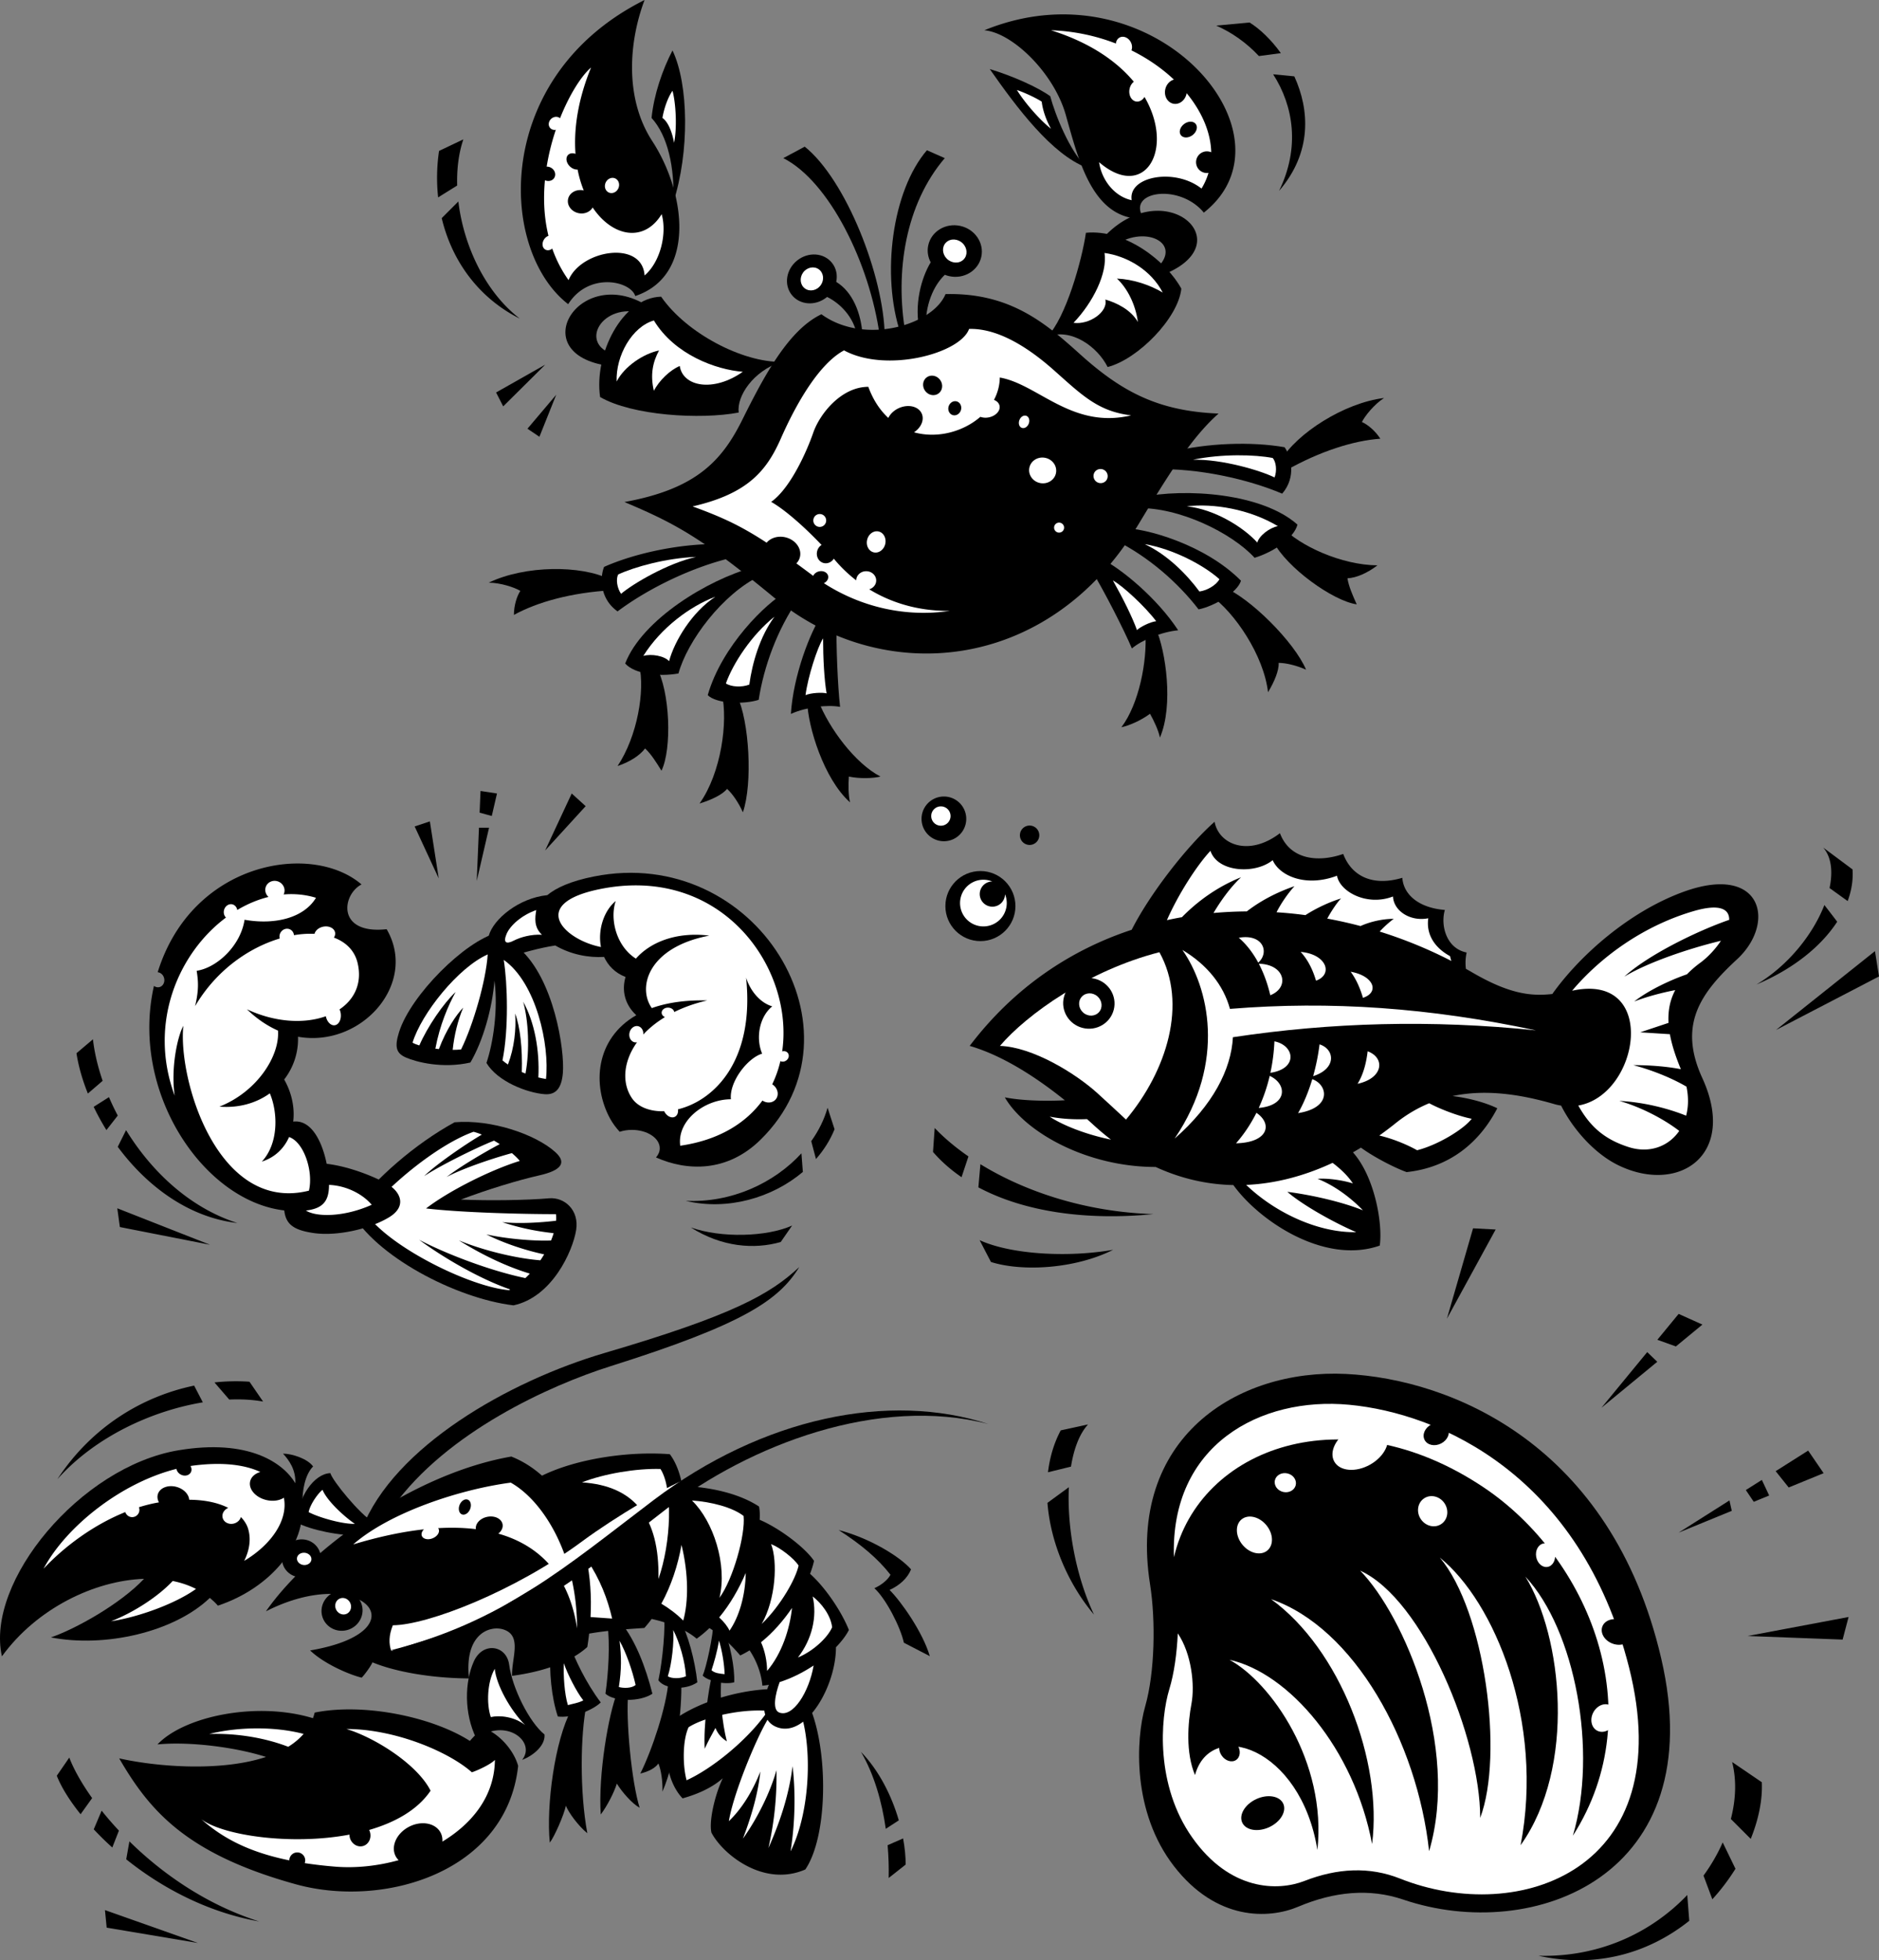
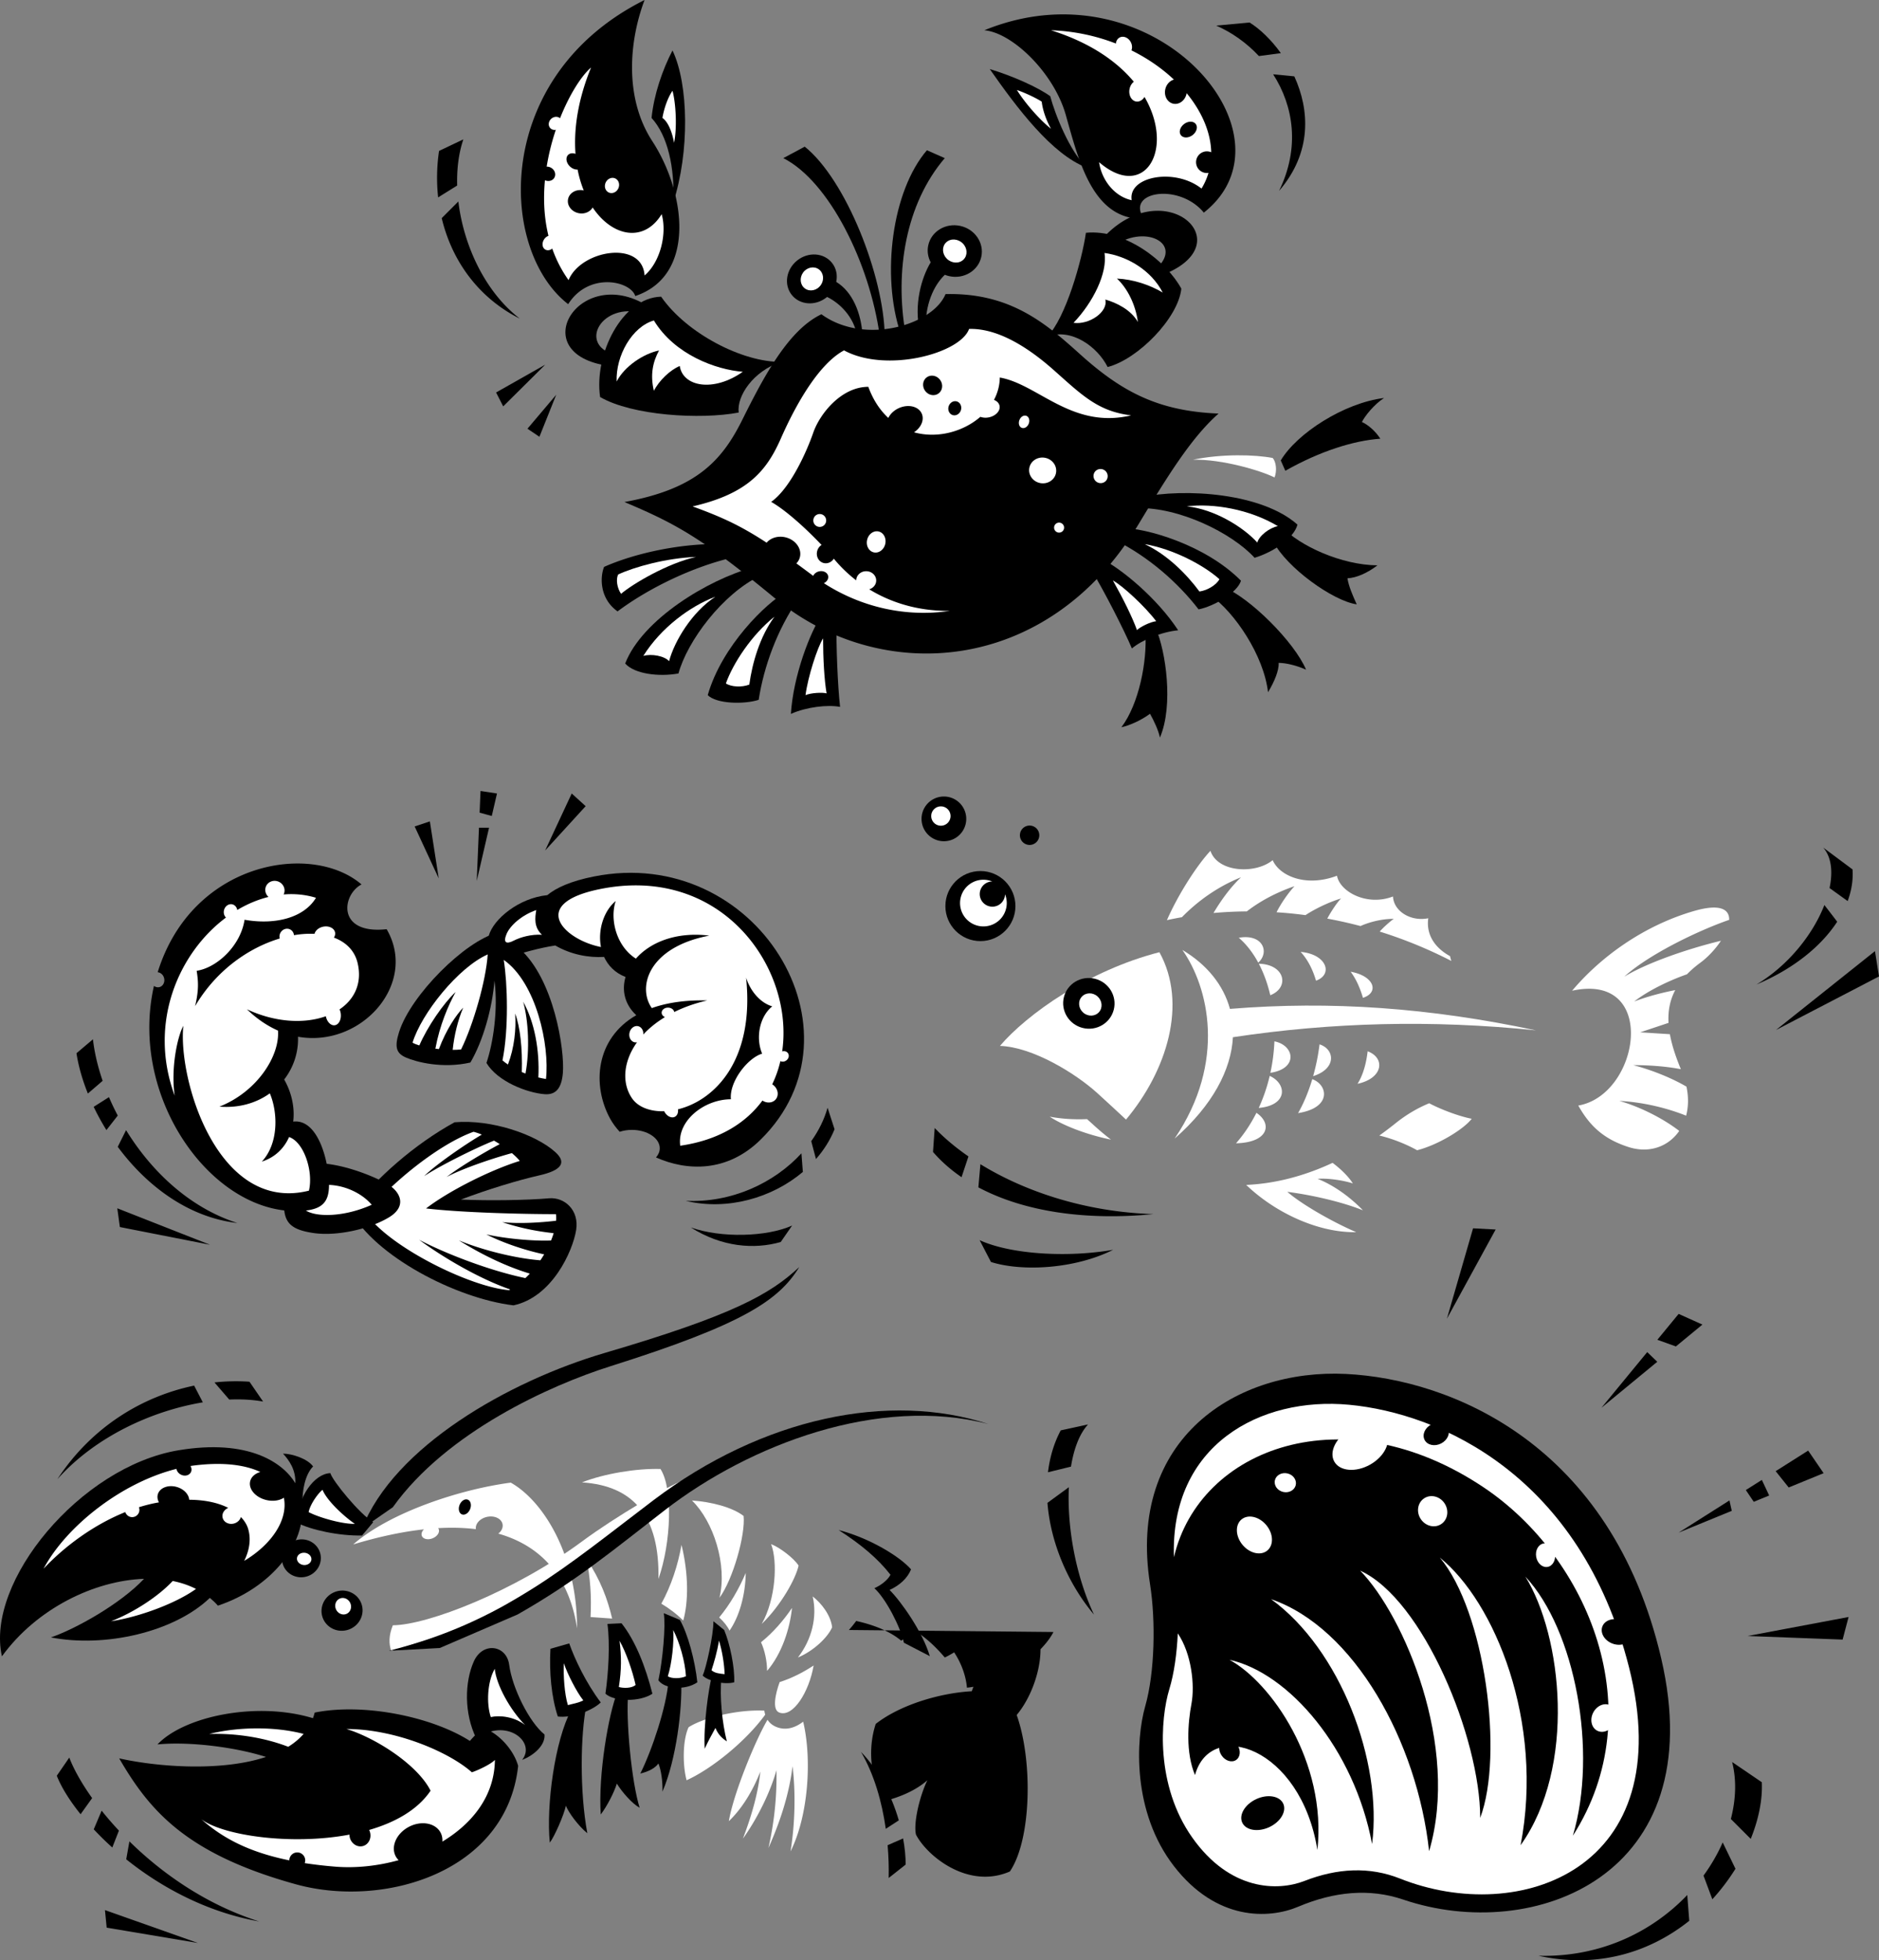
<svg xmlns="http://www.w3.org/2000/svg" width="517.743" height="539.96">
  <rect width="100%" height="100%" fill="#808080" stroke="none" />
-   <path d="M233.907 448.996c-2.062-5.156-6.523-11.75-10.703-15.469.5-1.312.867-2.523 1.094-3.566-2.398-3.598-9.406-8.938-14.98-11.32.085-1.426.03-2.672-.172-3.649-5.61-3.68-13.547-5.363-21.133-5.683-.633-3.489-1.774-6.508-3.445-8.73-11.176-.86-25.543 1.163-35.227 5.913-2.54-2.262-5.371-4.05-8.45-5.27-27.019 4.684-55.753 25.61-67.616 42.633 26.699-13.585 43.41 5.465 12.175 10.778 3.907 3.746 10.934 6.715 14.211 7.496.782-.781 2.5-3.125 2.97-4.219 6.417 2.652 16.394 4.363 26.593 4.434-1.332-12.328 5.765-14.68 9.48-13.492 5.262 1.683 2.227 7.89 2.39 12.78 8.352-1.124 15.934-3.624 20.724-7.937.207-1.246.37-2.476.511-3.699 5.043-.883 10.203-1.223 15.215-1.555a32.422 32.422 0 0 0 2.012-2.484c4.62 1.027 9.25 2.762 12.402 5.441a29.65 29.65 0 0 0 3.516-2.933c3.328 2.11 5.976 4.59 8.496 7.555a27.972 27.972 0 0 0 2.574-1.415c1.828 2.72 3.234 6.278 3.524 9.727.585-.05 1.187-.133 1.796-.242-.168.394-.316.808-.457 1.223-8.418.46-19.457 3.55-26.468 9-2.036 6.097-2.036 15.519 3.136 21.066 3.328-.926 7.762-2.586 11.09-5.547-2.07 4.262-3.879 11.645-3.14 14.973 3.09 5.965 14.414 15.152 25.87 10.164 5.958-8.766 6.372-30.496 1.88-43.114 3.855-4.574 6.574-11.957 6.562-18.105 1.527-1.57 2.766-3.188 3.57-4.754" />
+   <path d="M233.907 448.996a32.422 32.422 0 0 0 2.012-2.484c4.62 1.027 9.25 2.762 12.402 5.441a29.65 29.65 0 0 0 3.516-2.933c3.328 2.11 5.976 4.59 8.496 7.555a27.972 27.972 0 0 0 2.574-1.415c1.828 2.72 3.234 6.278 3.524 9.727.585-.05 1.187-.133 1.796-.242-.168.394-.316.808-.457 1.223-8.418.46-19.457 3.55-26.468 9-2.036 6.097-2.036 15.519 3.136 21.066 3.328-.926 7.762-2.586 11.09-5.547-2.07 4.262-3.879 11.645-3.14 14.973 3.09 5.965 14.414 15.152 25.87 10.164 5.958-8.766 6.372-30.496 1.88-43.114 3.855-4.574 6.574-11.957 6.562-18.105 1.527-1.57 2.766-3.188 3.57-4.754" />
  <path fill="#fff" d="M189.185 490.39c-1.121-4.148-1.11-11.09.554-14.6 3.985-2.618 13.59-4.954 20.872-4.571.05.379.125.75.234 1.101-5.242 7.246-14.688 14.914-21.66 18.07m28.645 19.587c1.226-7.614 1.433-16.094.554-23.47-.926 7.579-3.29 15.02-6.652 22.548a88.598 88.598 0 0 0 2.218-21.438c-1.636 5.852-5.109 13.078-9.242 18.848 2.59-6.836 4.203-12.79 4.805-18.477-2.2 5.617-5.258 10.414-8.684 13.672 1.192-7.324 7.25-22.18 10.653-27.933.574.894 1.43 1.617 2.652 2.062 2.46.902 4.93.188 7.172-1.535 2.465 10.328 1.433 25.953-3.477 35.723" />
  <path d="M88.232 427.86c.75 2.78-.961 5.66-3.825 6.433-2.863.773-5.793-.856-6.543-3.633-.75-2.785.961-5.664 3.825-6.437 2.859-.774 5.793.855 6.543 3.636m11.351 13.887c1.04 2.867-.508 6.059-3.457 7.125-2.945 1.067-6.176-.394-7.219-3.262-1.035-2.867.512-6.054 3.457-7.125 2.95-1.066 6.18.391 7.22 3.262m3.253-22.456c-3.683-2.15-11.2-11.353-11.812-13.5-4.45.151-9.051 6.597-9.204 13.651 3.836 1.996 11.66 3.68 17.95 3.528l3.066-3.68m-41.781-10.094c-.254 1.075-1.395 1.72-2.547 1.45-1.156-.27-1.887-1.36-1.633-2.434.25-1.07 1.39-1.719 2.547-1.445 1.152.27 1.883 1.355 1.633 2.43" />
  <path d="M86.27 403.95c-1.534-2.15-5.831-3.528-8.284-3.528 1.62 1.746 3.55 4.406 3.386 8.148-3.39-5.683-12.96-12.3-32.226-9.07-27 4.531-53.22 36.2-48.617 56.758 9.628-13.258 25.546-20.875 39.16-21.356-6.582 6.993-19.008 13.875-25.66 16.137 14.859 2.887 33.921-1.422 43.792-10.883.793.657 1.54 1.36 2.22 2.14 14.648-4.882 24.468-16.995 23.128-28.148l.188.235c-.157-3.84.765-8.285 2.914-10.434" />
  <path fill="#fff" d="M85.798 429.633c-.105.93-1.078 1.582-2.172 1.457s-1.898-.977-1.793-1.903c.106-.925 1.074-1.574 2.172-1.453 1.09.125 1.895.973 1.793 1.899m10.672 11.851c.57 1.137.176 2.489-.887 3.024-1.058.531-2.379.043-2.953-1.094-.566-1.137-.172-2.488.89-3.02 1.06-.53 2.38-.042 2.95 1.09m-11.43-24.957c2.914 1.536 9.512 3.375 12.735 3.223-2.762-1.844-7.668-6.293-8.899-9.36-1.074.766-3.375 3.837-3.836 6.137m-6.82-3.964c-1.211.789-3 1.074-4.84.632-2.969-.707-4.96-3.015-4.45-5.16.302-1.242 1.376-2.152 2.806-2.562-3.801-1.774-9.516-2.813-17.81-1.844-.48.055-.96.121-1.44.195.316.54.386 1.168.113 1.707-.461.91-1.692 1.211-2.75.672-.684-.344-1.121-.957-1.227-1.59-15.164 3.793-30.363 15.805-36.62 27.504 6.109-6.492 14.132-12.23 22.527-15.601.203.64.714 1.16 1.414 1.336a1.995 1.995 0 0 0 2.332-2.668c1.828-.567 3.656-1.028 5.476-1.332.02-.004.035-.004.05-.008-.386-.696-.522-1.457-.32-2.192.5-1.797 2.825-2.719 5.192-2.058 1.969.55 3.344 2.02 3.461 3.53 4.719.036 8.227.954 10.762 2.24-1.157.487-1.84 1.644-1.543 2.753.328 1.227 1.722 1.922 3.11 1.555.976-.258 1.679-.973 1.91-1.797 1.03 1.07 1.663 2.176 1.964 3.148.887 2.832.442 5.926-1.05 8.938 7.624-4.551 12.14-11.36 10.933-17.399m-47.629 34.032c5.84-2.239 12.777-6.586 17-11.094 2.305.465 4.453 1.191 6.418 2.184-5.527 3.972-15.566 7.71-23.418 8.91" />
  <path d="M131.255 478.879c-3.426-6.856-3.234-15.586-.687-21.246 2.468-5.485 9.023-4.492 9.734.957.82 6.308 5.484 15.765 9.73 19.191.274 2.88-2.875 5.758-6.168 6.992 3.977-4.933-4.382-11.789-12.609-5.894" />
  <path fill="#fff" d="M135.232 472.984c2.464-.546 6.441-.136 9.457 2.192-4.114-4.11-7.95-11.102-8.364-15.489-2.054 3.563-2.328 9.594-1.093 13.297" />
  <path d="M133.173 476c-.82.41-3.016 2.742-3.7 3.563-10.28-6.579-29.062-10.555-42.769-7.813a13.11 13.11 0 0 1-.476 1.543c-15.438-4.691-35.418-.59-42.84 7.23 8.351-.835 21.062.618 29.91 3.446-12.09 4.011-29.379 2.855-40.457.394 8.36 14.39 18.45 26.317 48.656 34.676 24.262 6.719 58.121-3.289 61.274-32.621-1.371-4.797-5.758-9.184-9.598-10.418" />
  <path fill="#fff" d="M79.42 481.172c-6.372-2.461-14.126-3.774-21.774-3.527 7.734-1.934 17.77-2.168 26.004-.024-1.168 1.36-2.598 2.535-4.23 3.55m50.6 7.029c-6.304-5.622-21.109-11.927-34.542-11.927 8.086 2.47 19.601 9.872 23.164 16.997-3.57 5.28-9.754 8.742-16.926 10.812.094.191.172.39.234.602.473 1.675-.379 3.386-1.91 3.82-1.531.433-3.156-.57-3.629-2.246a3.4 3.4 0 0 1-.12-.895c-16.122 3.032-34.954.23-40.845-4.254 5.645 4.989 12.743 9 24.278 11.348 0-.965.633-1.848 1.61-2.11a2.19 2.19 0 0 1 2.69 1.54c.126.457.09.918-.062 1.328 2.602.402 5.406.73 8.442.976 5.574.454 11.64-.175 17.437-1.785a4.26 4.26 0 0 1-.816-1.086c-1.403-2.68.226-6.308 3.644-8.101 3.422-1.793 7.332-1.07 8.738 1.61.403.765.547 1.612.485 2.464 8.36-5.047 14.387-12.684 14.472-22.512-1.132 1.227-4.699 2.871-6.343 3.418" />
  <path d="M32.767 504.262a91.941 91.941 0 0 1-4.762-5.496l-2.172 5.144a82.009 82.009 0 0 0 5.11 5.004l1.824-4.652M71.4 529.277c-14.395-4.554-26.625-13.09-35.743-22.054l-.875 4.945c9.657 7.738 22.254 14.562 36.618 17.11m-46.012-33.973c-2.93-4.106-5.067-7.953-6.3-11.157l-3.438 4.997c1.195 3.046 3.433 6.718 6.554 10.605l3.184-4.445m3.535 30.851.469 4.84 25.137 4.219zM63.17 385.523c3.374-.14 6.526.04 9.32.551l-3.75-5.465a54.872 54.872 0 0 0-9.645.196l4.074 4.718m-9.672-3.839c-13.777 2.855-27.953 10.953-37.691 25.785 10.586-11.88 26.324-18.903 40.082-21.176l-2.39-4.61" />
  <path fill="#fff" d="M140.736 408.406c-14.211 1.875-33.422 8.278-43.415 17.024 7.083-2.14 13.579-3.508 19.493-4.157-.559.547-.805 1.227-.575 1.805.352.879 1.676 1.18 2.957.664 1.282-.512 2.036-1.64 1.684-2.523a1.26 1.26 0 0 0-.16-.274c3.723-.215 7.195-.12 10.402.278-.21-1.477 1.133-2.973 3.098-3.387 2.027-.426 3.93.46 4.246 1.98.203.957-.273 1.938-1.16 2.637 12.285 3.48 19.64 12.442 21.7 26.086 0-20.3-9.372-35.137-18.27-40.133" />
  <path d="M129.536 415.703c-.453 1.121-1.465 1.77-2.265 1.45-.801-.325-1.082-1.493-.637-2.614.453-1.121 1.465-1.77 2.266-1.445.8.32 1.086 1.488.636 2.61" />
  <path fill="#fff" d="M160.357 408.34c6.097-2.402 14.968-3.883 21.625-3.695 3.507 5.359 2.957 20.328-.559 30.304.371-17-6.648-25.683-21.066-26.61m30.308 4.989c5.36.371 11.086 1.852 14.227 4.254.554 5.172-2.953 17.555-6.649 22.543 2.215-9.055-1.664-21.066-7.578-26.797m21.805 12.016c2.402.922 6.281 3.879 7.574 5.91-.738 3.512-4.8 10.906-10.16 16.078 3.879-6.836 4.434-17.187 2.586-21.988m11.457 14.414c2.402 1.847 4.988 5.172 5.36 8.5-1.294 2.957-5.36 6.652-9.426 8.312 3.882-4.988 5.359-11.27 4.066-16.812m-61.207 5.672c.3-5.68-.098-11.059-1.11-15.996 3.829 5.73 5.793 11.007 7.063 16.421l-5.953-.425m25.543.976c-1.848-1.844-3.86-3.355-6.035-4.656 2.695-4.895 4.566-10.563 5.554-16.2 1.973 8.012 1.93 15.7.48 20.856m12.751 2.774c-.496-1.114-1.574-2.473-2.844-3.64 3.05-3.677 5.496-7.985 7.317-12.255-.122 6.38-1.864 12.145-4.473 15.895m8.68 3.195c3.355-2.695 6.23-6.047 8.539-9.45-.594 5.74-2.797 12.618-6.871 17.345 0-2.665-.637-5.641-1.668-7.895m4.996 19.352c-1.918-.754-1.114-4.946.14-8.383 3.145-.989 6.403-2.61 9.36-4.567-1.246 7.25-5.672 14.446-9.5 12.95" />
  <path d="M156.845 452.691c1.48 4.25 4.621 10.903 8.687 16.262-2.496 2.402-8.129 4.34-11.828 3.879-1.754-5.266-2.402-12.195-2.031-18.664l5.172-1.477" />
  <path fill="#fff" d="M155.368 458.145c.926 2.863 3.512 7.945 5.36 10.253-1.48.739-2.957.926-4.25 1.293-.926-2.957-1.293-8.222-1.11-11.546" />
  <path d="M167.38 447.332c.738 5.637.277 13.398-.555 19.219 2.403 2.219 9.516 2.308 12.938 0-1.848-7.301-4.621-14.508-8.504-19.403l-3.879.184" />
  <path fill="#fff" d="M170.708 451.953c1.848 3.324 3.508 8.129 4.434 12.195-1.11.926-3.328.926-4.621.555.738-4.805.738-8.316.187-12.75" />
  <path d="M182.904 444.375c.554 3.512-.278 12.75-1.481 18.48 1.664 2.403 7.395 2.864 10.723.555-.649-6.008-2.59-13.305-4.809-17.187l-4.433-1.848" />
  <path fill="#fff" d="M185.49 448.996c.277 3.234-.368 9.332-1.477 12.75 1.11.738 3.601.645 4.988 0-.183-3.879-1.754-9.426-3.512-12.75" />
  <path d="M196.58 446.594c0 3.972-2.036 12.933-2.958 14.969 1.477 1.476 5.91 2.585 8.684 1.847.187-4.066-1.2-10.719-2.774-14.414l-2.953-2.402" />
  <path fill="#fff" d="M198.107 451.918c-.465 3.023-1.407 6.18-2.059 8.16.855.824 2.328.961 3.617 1.078-.097-2.976-.765-6.75-1.558-9.238" />
  <path d="M161.654 469.324c-1.758 8.317-1.942 24.39.183 35.664-2.59-2.125-5.176-5.73-5.914-7.578-.555 2.59-3.14 8.504-4.434 10.164-1.02-10.254 1.383-28.086 5.914-36.59l4.25-1.66m8.501-3.328c-2.497 6.098-5.36 22.914-4.622 33.82 1.758-2.312 3.696-6.101 4.434-8.503 1.48 2.402 4.25 5.546 6.285 6.652-2.219-7.02-3.883-24.3-3.14-31.598l-2.957-.37m14.042-2.957c-.554 7.112-4.527 19.034-7.761 25.5 2.308-.552 4.066-1.478 4.988-2.77.742 1.847 1.203 4.894 1.11 7.761 3.882-9.054 5.453-22.914 5.175-30.304l-3.512-.188m12.012-1.664c-1.015 3.977-2.402 13.86-2.035 20.328.926-2.031 1.945-3.879 2.961-5.726.738 1.847 1.848 2.863 3.14 3.695-1.292-5.082-2.03-12.383-1.48-17.555l-2.586-.742m34.863-39.915c6.165 3.942 10.844 7.884 14.293 12.321-.742 1.477-2.71 2.953-4.433 3.696 3.2 2.957 7.144 10.593 8.129 15.03l7.144 3.696c-1.968-6.652-7.883-15.031-11.086-18.234 2.711-1.235 4.926-3.203 5.914-5.668-2.957-3.45-11.336-8.621-19.96-10.84m16.589 79.969c-1.968-6.778-5.457-13.743-10.425-18.864 3.636 6.22 5.777 13.747 6.835 21.204l3.59-2.34m-3.081 6.847c.265 3.106.355 6.153.288 9.032l4.684-3.696c0-2.215-.242-4.656-.707-7.199l-4.266 1.863M99.743 421.09c8.793-22.52 40.313-40.61 66.899-48.414 35.484-10.422 45.582-16.192 53.59-23.656-5.676 9.253-15.61 15.828-52.114 27.351-16.422 5.184-45.074 18.078-59.875 38.809l-8.5 5.91" />
  <path fill="#fff" d="M107.821 454.8c-.714-1.968-.714-4.296.422-7.1 9.606-.06 33.602-9.376 52.227-23.165 9.039-6.691 23.64-15.223 27.578-16.652l12.227-4.531-31.414 21.066-39.547 23.652-21.493 6.73" />
  <path d="M107.138 454.723c31.305-7.801 49.035-23.38 72.808-41.395 30.27-22.933 65.051-29.98 92.399-21.066-30.211-7.84-65.668 5.59-89.07 23.656-13.754 10.613-24.395 19.586-40.657 28.805l-21.437 9.238-14.043.762m56.504-213.285c-6.332 1.261-10.387 3.101-12.844 5.14-7.832.8-14.8 6.55-16.113 11.145-1.031 3.613.562 7.73 4.933 6.164 3.38-1.211 9.164-2.825 13.38-3.442 4.284 2.492 9.202 3.41 13.456 3.149 1.086 2.379 3 4.394 5.907 5.523-1.082 3.695-.239 7.578 2.96 10.531-11.289 6.477-12.226 19.325-7.199 28.508.649 1.192 1.54 2.41 2.625 3.602 1.02-.328 2.156-.52 3.364-.52 4.242 0 7.68 2.27 7.68 5.063 0 .922-.38 1.781-1.032 2.527 8.547 3.793 19.586 4.156 28.777-4.855 30.364-29.782-1.222-81.434-45.894-72.536M96.63 333.574c7.16-9.191 17.535-18.332 28.621-24.43 10.121-.87 22.336 3.317 27.746 8.204 3.239 2.925 1.746 5.058-4.539 6.457-5.289 1.175-14.133 3.84-21.46 6.629 7.85.351 18.32.175 24.253-.348 4.348-.383 8.375 3.316 7.504 8.726-.95 5.88-6.633 18.497-17.273 20.762-15.883-1.918-38.22-13.61-44.852-26" />
  <path fill="#fff" d="M115.486 341.508c7.097 3.746 19.449 8.523 29.273 10.554.422-.398.832-.804 1.23-1.23-7.386-2.25-14.027-5.734-19.554-9.156 5.894 2.449 14.988 4.894 22.46 5.488.368-.539.716-1.086 1.04-1.637-6.332-1.363-12.067-3.535-15.926-5.5 5.172 1.164 12.914 1.88 17.824 1.684.281-.688.52-1.36.719-2.02-4.738-.523-9.227-1.414-14.18-3.039 4.59.493 10.504.137 14.848-.386.043-.657.039-1.274-.047-1.817-9.426 0-26.164-.433-35.773-1.57 6.105-4.715 17.597-10.555 25.824-13.09-.516-.644-1.27-1.387-2.176-2.152-6.441 1.761-14.324 4.593-17.988 6.582 3.828-2.942 10.539-6.895 14.644-9.051a35.737 35.737 0 0 0-1.586-.969c-5.984 2.422-15.492 7.278-19.234 9.774 3.039-3.043 11.297-8.754 15.879-11.434a18.493 18.493 0 0 0-2.277-.777c-10.227 3.644-24.254 15.531-29.493 22.687 6.633 9.246 28.621 20.067 39.266 20.942.11-.063.21-.137.32-.2-8.578-2.96-18.718-8.96-25.093-13.683" />
  <path d="M106.536 326.031c-3.46-1.93-10.34-4.73-16.523-5.449-1.219-6.02-4.176-12.23-9.219-11.625.45-3.738-.367-7.871-2.488-11.598 2.562-3.32 3.96-7.449 3.808-11.777 17.43 3.105 33.153-14.637 24.422-29.625-13.843 1.516-12.332-9.516-6.922-12.328-13.707-11.781-46.699-6.367-56.164 24.187.797.075 1.524.692 1.758 1.594.293 1.121-.277 2.238-1.27 2.5-.534.137-1.077-.004-1.515-.332-6.633 29.172 13.606 59.262 35.898 61.848.442 3.648 2.31 5.394 8.098 6.23 6.356.926 15.367-1.062 20.762-4.324 5.097-3.074 3.18-7.168-.645-9.3m11.91-99.774 2.442 15.703-6.633-14.309zm17.059-1.481 1.438-6.199-4.536-.695-.254 5.969 3.352.925M131.978 228l-.617 14.66 3.394-14.66Zm25.554-9.422-7.328 15.703 11.168-12.215zM29.325 311.293l3.121-3.996a69.768 69.768 0 0 1-2.421-5.078l-4.211 2.668a66.525 66.525 0 0 0 3.511 6.406m5.411.016-2.293 4.59c7.91 10.68 19.351 19.417 32.953 20.992-13.215-4.246-23.727-14.293-30.66-25.582m-6.454-13.586c-1.355-3.934-2.261-7.809-2.671-11.438l-4.54 3.84c.551 3.535 1.614 7.3 3.141 11.102l4.07-3.504m4.036 35.113 25.546 10.047-24.832-4.88zm0 0" />
  <path fill="#fff" d="M98.532 265.258c-.812-3.403-3.199-5.738-6.53-6.988.292-.442.425-.942.32-1.438-.25-1.191-1.731-1.89-3.301-1.559-1.22.258-2.125 1.059-2.36 1.965-1.785-.09-3.687.031-5.66.367-.066-.664-.437-1.265-1.05-1.578-.977-.488-2.188-.05-2.712.98a2.154 2.154 0 0 0-.16 1.516c-8.441 2.52-17.465 8.676-23.32 18.63 1.082-4.544.867-6.923.434-9.735 5.625-.863 12.113-6.918 13.195-14.059 8.648 1.516 16.437-.648 19.68-6.054-2.918-.89-5.926-1.168-8.922-.914.02-.043.043-.075.062-.118.559-1.296-.09-2.82-1.449-3.406-1.355-.582-2.91-.004-3.465 1.293-.441 1.024-.125 2.18.688 2.914-2.953.73-5.856 1.953-8.606 3.594-.125-.742-.617-1.363-1.324-1.547-.996-.254-2.035.45-2.32 1.57-.203.793.03 1.575.535 2.059-13.02 9.695-21.54 29.027-14.13 49.059-1.081-7.356.65-16.004 2.38-19.25C49 297.484 60.032 334.25 85.122 327.98c1.266-5.222-1.332-13.37-5.468-14.77-1.383 3.13-3.895 5.618-7.508 6.767 4.73-5.086 4.394-13.668 2.203-18.801-3.676 2.64-8.453 4.097-13.883 3.66 10.32-4.074 16.645-13.898 16.133-20.945-2.906-1.286-5.797-3.2-8.563-5.871 7.895 3.687 15.871 4.011 21.743 1.914.304 1.543 1.375 2.64 2.468 2.48 1.145-.172 1.875-1.648 1.63-3.3a4.16 4.16 0 0 0-.313-1.071c4.14-2.793 6.285-7.258 4.968-12.785m-7.878 61.132c.015 4.579-1.797 6.528-6.356 7.063 2.84 1.824 10.418 1.863 18.125-1.582-2.543-3.023-7.078-5.293-11.77-5.48m126.481-36.251c-.336-.515-.992-.702-1.613-.519 3.367-22.992-16.68-51.578-50.309-44.691-19.77 4.047-9.719 13.965.375 15.937-.902-4.68.758-9.941 4.067-12.672-1.72 5.145.265 12.543 5.562 15.871 3.867-4.41 10.937-7.468 20.215-6.343-16.793 3.21-19.883 14.195-15.832 19.968 4.094-1.457 9.137-2.253 15.277-2.109-3.437.793-6.46 1.89-9.098 3.191-.109-.683-.835-1.21-1.722-1.21-.961 0-1.742.625-1.742 1.394 0 .527.367.98.906 1.219-2.383 1.441-4.375 3.066-5.969 4.797.102-1.102-.488-2.09-1.43-2.297-1.035-.23-2.093.578-2.363 1.8-.27 1.223.352 2.399 1.387 2.63.226.05.453.042.676 0-3.848 5.382-4.215 11.324-1.352 15.464 1.649 2.383 4.957 3.649 8.844 3.532.015.03.027.062.043.093.668 1.282 1.973 1.922 2.91 1.43.66-.344.957-1.156.848-2.055 9.918-2.43 21.172-13.281 18.765-36.27 1.164 3.723 3.957 6.981 7.215 7.91-3.492 2.794-4.652 8.61-2.793 13.032-3.957 1.16-9.074 7.676-8.61 12.563-7.21 0-14.89 5.816-13.96 12.797 10.629-1.54 18.05-6.196 22.648-12.442 1.254.824 2.856.692 3.7-.371.898-1.129.59-2.875-.696-3.895-.097-.078-.203-.136-.308-.203a30.363 30.363 0 0 0 2.25-6.39c.46.222 1.054.191 1.554-.133.727-.477.977-1.383.555-2.027" />
  <path d="M224.837 319.27c2.168-2.477 3.918-5.23 5.117-8.204l-1.922-5.933c-.902 3.219-2.445 6.332-4.5 9.215l1.305 4.922m-4.012-1.579c-7.449 8.149-19.214 13.692-31.879 13.094 11.497 2.754 23.813-.82 32.274-7.96l-.395-5.134m-2.562 19.899c-6.98 3.14-19.547 3.488-27.922.523 8.55 5.41 17.45 6.106 24.781 4.012l3.14-4.535" />
  <path fill="#fff" d="M147.763 250.688c-.352 2.093-.7 4.71 1.57 6.804-2.894-.183-5.949.672-7.68 1.57-2.242 1.165-3.039.57-2.093-1.746.933-2.28 4.066-5.199 8.203-6.628" />
  <path d="M136.943 256.969c-8.727 2.21-23.77 17.09-26.989 27.34-1.281 4.07-.8 5.808 1.86 6.98 2.906 1.277 10.12 3.14 17.8 1.395 3.489-5.934 6.051-15.008 6.63-22.57 1.046 7.91-.348 17.218-2.208 22.687 3.137 5.234 11.399 8.262 16.051 8.61 3.152.234 4.656-1.747 5.004-5.817.543-6.328-2.441-25.946-11.984-34.32l-5 .699-1.164-5.004" />
  <path fill="#fff" d="M113.673 287.215c.457.273 1.105.527 1.871.762 2.242-5.16 6.602-11.536 9.996-14.72-2.008 3.653-4.37 9.102-5.578 15.61.324.04.649.078.973.113 2.047-5.425 4.746-9.375 6.699-11.417-1.473 3.476-2.465 7.527-2.902 11.632.847 0 1.64-.035 2.32-.117 3.375-6.863 6.867-18.965 7.332-26.176-8.145 3.606-18.266 16.286-20.711 24.313m25.129-22.801c1.047 6.516 1.398 19.078-.348 27.688.473.402.98.773 1.504 1.132 1.77-4.617 2.297-9.793 1.988-14.046 1.383 3.687 2.028 9.57 1.836 16.132.332.14.672.27 1.012.399 1.203-6.496.824-14.574-.64-19.785 3.136 5.62 4.562 13.355 4.187 20.867.695.164 1.395.308 2.098.422 1.047-9.309-2.676-26.528-11.637-32.809" />
-   <path d="M463.99 245.621c-15.083 5.442-28.754 17.629-36.258 28.184-5.934.687-12.004-.043-22.227-6.032-.523-.304-1.055-.605-1.586-.906a13.081 13.081 0 0 1 .203-4.488c-5.617-1.098-7.25-7.524-6-11.719-7.328-.594-11.418-4.332-11.719-8.86-8.109 2.427-13.949-.378-16.292-6.573-6.653 2.34-14.598 1.757-17.434-5.715-8.574 6.57-16.863 3.14-18.004-3.145-7.84 6.918-17.969 20.098-22.844 29.75-16.867 5.563-32.422 15.895-44.64 31.988 8.086 2.348 16.984 7.56 26.218 14.977-5.375.293-12.093.102-16.539-.809 5.547 9.602 22.61 19.2 41.563 19.18 7.117 3.277 14.308 4.836 21.414 4.985 7.058 9.824 25.066 22.011 40.332 16.675.851-5.965-1.34-18.89-7.383-25.687a69.26 69.26 0 0 0 2.203-1.301c3.387 2.504 9.133 5.496 12.582 6.742 11.918-1.273 20.13-8.215 24.989-17.586-3.25-1.547-7.641-2.781-12.34-3.36 9.058-1.921 18.578-.523 27.941 2.184.672.196 1.336.34 1.984.446 3.368 6.691 9.38 13.375 15.907 16.5 16.562 7.937 32.718-2.875 22.996-24.094-6.715-14.66-.547-23.355 9.582-32.719 10.816-9.992 6.984-26.422-14.649-18.617" />
  <path fill="#fff" d="M319.466 262.297c-19.61 5.023-36.543 17.137-43.941 25.808 8.992.293 20.82 7.547 26.859 13.028 3.148 2.855 5.648 5.199 7.879 7.27 11.258-13.45 17.043-31.907 9.203-46.106" />
  <path d="M306.896 278.102c-.934 3.738-4.766 6.007-8.563 5.058-3.797-.945-6.117-4.746-5.183-8.484.93-3.742 4.765-6.008 8.558-5.063 3.797.946 6.121 4.746 5.188 8.489" />
  <path fill="#fff" d="M302.825 278.793c-1.086 1.238-3.035 1.3-4.355.14-1.32-1.16-1.516-3.101-.43-4.335 1.082-1.239 3.035-1.301 4.356-.141 1.32 1.16 1.515 3.102.43 4.336m120.394 5.031c-29.246-6.219-56.484-8.18-84.313-5.914-1.777-6.504-6.277-12.164-13.117-16.242 7.156 10.121 12.254 30.758-2.125 51.96 10.504-9.194 15.582-19.003 16.055-27.917 27.016-4.082 54.707-4.86 83.5-1.887" />
  <path fill="#fff" d="M346.196 306.535c-1.515 3.016-3.378 5.852-5.62 8.399 8.93-.204 10.12-5.352 5.62-8.399m3.661-10.172a46.689 46.689 0 0 1-3.024 8.832c8.008-.699 7.863-6.617 3.024-8.832m-8.516-38.047c2.113 1.82 3.902 4.157 5.36 6.852 3.175-2.816 1.335-8.02-5.36-6.852m9.813 28.532a50.963 50.963 0 0 1-1.11 8.672c7.68-1.13 6.73-7.54 1.11-8.672m-4.297-21.379c1.37 2.605 2.43 5.539 3.16 8.683 5.379-2.109 4.113-8.511-3.16-8.683m11.527-3.259c1.934 2.09 3.32 4.817 4.234 7.93 4.758-1.695 3.012-7.28-4.234-7.93m3.203 35.06c-1.035 3.457-2.363 6.66-3.914 9.351 9.426-1.484 8.195-7.832 3.914-9.351m2.004-9.59a59.027 59.027 0 0 1-1.766 8.757c6.54-2.07 5.977-7.421 1.766-8.757m13.25 1.91c-.39 3.441-1.297 6.594-2.781 8.957 7.172-1.559 7.636-7.176 2.781-8.957m-4.68-21.914c1.434 1.906 2.575 4.406 3.39 7.187 4.599-1.492 3.063-6.047-3.39-7.187" />
  <path d="M279.794 249.59c0 5.328-4.32 9.648-9.648 9.648-5.332 0-9.653-4.32-9.653-9.648 0-5.328 4.32-9.652 9.653-9.652 5.328 0 9.648 4.324 9.648 9.652" />
  <path fill="#fff" d="M276.923 246.332a3.468 3.468 0 0 1-3.469 3.418 3.468 3.468 0 0 1-.05-6.938 6.43 6.43 0 1 0-2.434 12.379 6.43 6.43 0 0 0 6.433-6.43c0-.859-.171-1.679-.48-2.429" />
  <path d="M266.243 225.566a6.16 6.16 0 1 1-12.32 0 6.16 6.16 0 1 1 12.32 0" />
  <path fill="#fff" d="M261.915 224.734a2.662 2.662 0 1 1-5.323.005 2.662 2.662 0 0 1 5.323-.005" />
  <path d="M286.368 230.082a2.672 2.672 0 0 1-2.672 2.668 2.67 2.67 0 1 1 2.672-2.668m-19.519 88.468c-3.598-2.484-6.73-5.128-9.305-7.831l-.46 6.597c2.253 2.602 4.894 4.922 7.862 6.954l1.903-5.72m3.293 2.141-.559 6.38c12.598 6.714 29.668 9.199 48.235 7.367-18.711-.579-35.442-6.22-47.676-13.747m-.219 20.919c8.563 3.93 24.18 4.859 36.79 2.66-10.298 5.207-24.872 6.128-33.665 3.355l-3.125-6.016" />
  <path fill="#fff" d="M333.529 234.371c2 6 12.402 6.469 17.148 2.57 1.914 4.364 9.16 7.52 17.723 4.29.78 4.398 8.257 8.488 15.43 5.714.19 4.055 4.863 6.977 9.718 6-.648 4.598 1.922 8.22 6.008 10.442.082.441.2.879.348 1.312a124.014 124.014 0 0 0-19.747-8.09 29.256 29.256 0 0 1 3.864-3.504c-3.293 0-6.727.887-9.145 1.985a123.402 123.402 0 0 0-9.152-2.05c1.105-2.11 2.957-4.786 3.808-5.544-2.757.79-6.746 2.574-9.824 4.586a115.816 115.816 0 0 0-7.969-.789c1.266-2.504 3.137-5.191 4.942-7.184-5.133 1.778-9.504 4.141-13.133 6.946-3.066.02-6.125.168-9.176.441 1.895-3.203 4.54-6.98 7.59-9.84-6.953 2.781-12.379 6.996-16.293 10.996a99.144 99.144 0 0 0-4.137.813c3.2-7.274 8.34-15.18 11.996-19.094m-44.285 73.227c3.368.625 6.73.816 10.278.672.554.496 1.11.988 1.664 1.5a76.995 76.995 0 0 0 4.93 4.152c-6.84-1.399-13.297-3.945-16.872-6.324m83.527 18.394c-2.429-.812-6.824-1.508-9.718-1.273 3.82 1.504 8.332 4.394 12.496 8.676-5.437-2.2-13.648-4.165-20.824-5.09 3.933 3.468 12.726 8.445 18.972 11.105-10.18.211-22.062-5.113-30.316-13.012 8.188-.359 16.211-2.543 23.8-6.078 2.114 1.578 4.306 3.645 5.59 5.672m32.743-17.816c-2.086 2.777-9.14 7.172-15.043 8.676-2.067-1.184-6.063-3.032-10.414-4.055a94.088 94.088 0 0 0 4.45-3.36c3.003-2.41 6.112-4.218 9.3-5.535 3.422 1.82 8.398 3.63 11.707 4.274m42.051-39.149c6.511-3.953 17.953-7.8 26.625-9.879-1.5 2.27-3.575 4.497-5.68 6.047a29.176 29.176 0 0 0-3.68 3.184c-5.082 1.762-10.965 4.668-14.527 7.496 3.453-1.344 7.848-2.484 11.3-3.14-1.46 2.753-2.034 5.726-1.855 9.027l-7.804 2.601 8.18.516c.53 2.941 1.566 6.133 3.027 9.644-3.79-.75-8.567-1.125-13.121-1.125 4.835 1.266 10.347 3.407 14.667 5.93.61 2.934.528 5.637-.097 7.996-4.942-1.984-11.567-3.71-18.406-4.07 5.457 1.558 11.816 4.656 16.507 8.266-2.937 4.28-8.21 6.277-13.906 4.464-6.894-2.195-10.758-5.832-13.91-11.449 16.836-2.91 22.094-36.21-1.05-31.762-.216.043-.43.082-.645.125 7.78-9.23 19.566-17.878 33.539-21.941 7.265-2.11 9.8-.48 9.734 2.426-8.562 2.953-22.215 9.558-28.898 15.644" />
  <path d="m504.118 244.621 4.993 3.59c1.07-2.918 1.539-5.856 1.34-8.719l-8.083-6.02c2.243 2.56 2.715 6.579 1.75 11.15m-1.422 4.678c-3.093 7.934-9.789 16.555-18.71 21.891 10.187-4.3 17.84-10.53 22.238-17.293a516.178 516.178 0 0 0-3.528-4.597M516.634 262l-27.262 21.715 28.371-14.742zM271.22 8.34c7.695.64 19.16 11.71 22.441 23.293 3.633 12.832 7.48 29.074 21.586 28.648-5.344-7.48 9.617-10.047 16.457-1.71 27.14-21.38-13.894-69.255-60.484-50.231m-96.18 73.207c-1.281-4.172-12.82-6.735-18.484 2.242-19.344-14.96-20.84-62.84 21.05-83.789-4.273 11.328-5.636 26.965 2.137 38.898 9.192 14.114 12.184 36.985-4.703 42.649m-2.988 56.743c19.762-3.583 26.867-11.352 32.484-22.657 6.176-12.422 12.825-24.79 21.801-29.067 11.742 8.57 30.64 3.059 34.195-5.554 17.954-.43 27.739 8.175 37.188 16.668 11.625 10.453 21.664 15.57 38.043 16.246-7.715 6.804-14.375 17.785-22.227 30.773-24.789 41.04-70.687 44.328-100.023 20.09-19.73-16.3-27.016-20.434-41.461-26.5" />
  <path fill="#fff" d="M290.446 102.027c-8.859-7.875-16.734-11.613-23.425-11.418-2.442 6.797-22.84 12.207-34.453 5.907-6.793 3.636-13.079 14.425-17.407 24.265-3.941 8.95-9.156 15.227-24.32 18.715 7.75 2.832 12.91 5.102 20.398 9.996 1.125-1.347 3.172-1.984 5.254-1.465 2.743.688 4.493 3.13 3.91 5.45a3.772 3.772 0 0 1-.972 1.718 434.871 434.871 0 0 1 4.465 3.301c.054.047.117.086.18.129.257-.57.835-1.05 1.585-1.227 1.164-.277 2.29.27 2.516 1.223.187.797-.316 1.617-1.168 2.027 10.406 6.696 22.703 9.41 34.648 7.633-9.55.063-16.875-2.722-22.152-5.949 1.11-.328 1.922-1.281 1.922-2.426 0-1.414-1.234-2.558-2.758-2.558-1.508 0-2.726 1.125-2.75 2.52-2.851-2.204-4.808-4.337-5.914-5.669-.082-.101-.172-.203-.254-.304-.633.988-1.793 1.503-2.894 1.171-1.356-.406-2.098-1.914-1.664-3.37a2.864 2.864 0 0 1 1.18-1.583c-4.516-4.773-10.083-9.73-13.887-11.863 5.316-3.738 9.843-13.977 11.613-19.094 1.773-5.117 7.68-12.601 15.16-12.601 1.352 3.691 3.27 6.5 5.512 8.57.53-1.102 1.558-2.105 2.925-2.715 2.582-1.152 5.395-.473 6.278 1.512.77 1.726-.168 3.871-2.125 5.16 6.426 1.79 13.547-.152 18.277-4.258a4.414 4.414 0 0 0 2.293.153c1.926-.368 3.27-1.793 3-3.184-.14-.742-.726-1.32-1.535-1.64.992-1.876 1.574-3.946 1.602-6.157 10.515 1.813 19.867 14.3 36.19 10.422-9.077-1.086-13.476-5.5-21.23-12.39" />
  <path d="M264.599 62.23c-4.035-.886-7.985 1.497-8.824 5.32-.364 1.65-.082 3.298.671 4.708-2.632 4.363-4.64 11.781-3.011 18.941h1.77c-.532-5.445 1.23-11.742 5.132-15.508.39.157.8.29 1.227.383 4.035.883 7.984-1.496 8.824-5.32.84-3.824-1.754-7.64-5.79-8.524m-34.183 15.426c.39-1.824.035-3.738-1.16-5.238-2.234-2.809-6.527-3.11-9.59-.672-3.066 2.434-3.738 6.684-1.504 9.492 2.23 2.813 6.528 3.114 9.59.676.047-.039.09-.082.14-.125 3.49 1.703 7.235 5.375 8.22 10.395l1.574.394c-.371-6.48-2.864-12.266-7.27-14.922m24.989-36.266c-9.649 11.223-12.602 34.454-7.286 50.4h1.38c-2.966-17.017.046-35.63 10.827-48.231l-4.921-2.168m-39.571 2.168c12.625 6.363 23.813 28.957 26.578 49.02h1.375c-.265-16.626-10.703-43.09-22.047-52.177l-5.906 3.157" />
  <path fill="#fff" d="M265.466 71.523c-1.207 1.168-3.258 1.051-4.578-.257-1.313-1.309-1.406-3.317-.195-4.485 1.21-1.168 3.261-1.054 4.578.258 1.32 1.305 1.406 3.316.195 4.484m-39.84 2.672c1.332.97 1.555 2.938.496 4.395-1.058 1.453-3 1.847-4.332.875-1.336-.973-1.554-2.938-.5-4.395 1.059-1.453 3-1.847 4.336-.875" />
  <path d="M288.532 92.766c5.13-5.13 9.618-21.16 10.684-28.641 10.902-1.066 22.23 7.91 26.29 15.39-.856 8.122-11.97 19.45-20.306 21.587-2.777-5.559-10.043-10.903-16.668-8.336" />
  <path fill="#fff" d="M295.798 88.918c5.344-5.555 9.402-13.68 8.547-19.234 6.2.855 12.824 4.699 16.031 10.898-3.633-2.137-8.12-3.633-12.61-3.844 2.778 2.563 5.13 7.051 5.77 11.965-1.922-3.418-5.984-5.34-8.976-6.195.855 3.418-4.489 7.05-8.762 6.41" />
  <path d="M303.279 66.266c16.671-19.239 39.324.21 17.738 9.187l-2.137-1.71c6.84-6.626-2.992-11.755-11.328-6.411l-4.274-1.066m-30.562-47.243c6.41 1.926 13.465 5.13 16.668 7.48 1.285 4.915 5.348 15.18 10.047 19.673-9.617-3.637-19.235-16.465-26.715-27.153" />
  <path fill="#fff" d="M330.993 47.227a2.995 2.995 0 0 1-.984-4.118 2.985 2.985 0 0 1 3.734-1.168c-.136-5.484-2.578-11.175-6.785-16.289-.012.082-.015.16-.031.239-.426 1.843-2.074 3.035-3.684 2.664-1.609-.371-2.574-2.16-2.148-4.004.305-1.332 1.258-2.317 2.367-2.621-3.27-3.09-7.226-5.84-11.707-8.059.258-.656.227-1.484-.168-2.242-.648-1.258-2.027-1.84-3.074-1.297-.61.316-.965.945-1.035 1.66a54.544 54.544 0 0 0-17.88-3.652c10.856 3.41 18.208 8.629 22.817 14.18-.59.46-1.047 1.203-1.199 2.101-.27 1.629.547 3.125 1.828 3.34.895.148 1.77-.375 2.317-1.254 8.449 14.473.004 28.758-12.512 17.973.644 4.699 4.062 9.402 8.976 10.468-1.066-6.625 11.97-8.972 19.239-3.203a17.92 17.92 0 0 0 1.925-4.32 2.96 2.96 0 0 1-1.996-.398" />
  <path d="m346.884 15.441 6.047-.796c-2.668-3.72-5.774-6.668-8.617-8.446l-9.192.856c4.328 1.89 8.387 4.77 11.762 8.386m3.922 5.024c5.62 8.738 7.457 20.203 1.629 32.12 9.148-10.632 8.422-22.335 4.203-31.554l-5.832-.566M215.224 99.676c-10.457.148-25.934-7.692-33.059-17.953-10.828.285-18.52 15.957-16.812 27.64 8.836 5.133 27.644 6.27 38.187 4.278-.57-4.559 3.988-11.399 11.684-13.965" />
  <path fill="#fff" d="M204.677 102.41c-7.406-.57-18.805-4.73-24.504-14.133-5.984 1.711-10.543 9.692-10.258 16.813 2.153-4.195 7.41-7.672 11.68-8.55-1.707 3.136-2.488 6.67-1.422 11.116 1.422-2.847 4.547-5.781 7.125-6.84.856 5.7 9.273 7.297 17.379 1.594" />
  <path d="M179.318 84.86c-19.102-13.173-35.676 12.738-11.399 15.956l1.426-3.136c-10.2-2.754-3.516-14.606 7.691-11.395l2.282-1.426m-42.625 23.254 13.543-7.664-11.583 11.492zm8.644 9.981 7.926-9.36-4.633 11.582zm34.195-85.606c.641-6.41 2.993-13.25 5.77-18.593 4.488 9.406 4.7 28.003.215 41.894.426-9.613-1.496-18.387-5.985-23.3" />
  <path fill="#fff" d="M182.31 58.996c-4.817 7.879-13.551 6.29-19.008-1.844-.7 1.215-2.246 1.899-3.86 1.567-1.968-.403-3.273-2.133-2.917-3.867.351-1.735 2.23-2.817 4.199-2.415.043.008.082.028.125.036a31.45 31.45 0 0 1-1.695-5.766c-.68.043-1.465-.242-2.102-.844-1.031-.972-1.273-2.386-.547-3.16.488-.515 1.29-.605 2.07-.324-.511-6.746.614-14.79 4.286-23.781-4.23 3.64-10.196 14.652-12.23 27.308.401-.011.827.086 1.214.309 1.027.586 1.43 1.805.902 2.73-.492.86-1.613 1.145-2.597.707-.871 9.32.582 19.207 6.511 27.512 3.422-8.336 20.305-11.113 20.946-1.281 4.488-3.848 6.199-11.758 4.703-16.887m.215-26.508c1.28.856 2.55 3.223 3.207 6.84.851-4.062.515-10.812-.43-14.32-1.398 2-2.398 5.18-2.777 7.48m97.671-7.695c1.922.644 5 2.023 6.84 3.207.211 1.926 1.032 4.746 2.563 7.48-3.426-2.734-7.395-7.44-9.403-10.687" />
  <path d="M125.97 51.105c-.129-4.558.418-8.914 1.7-12.714l-6.696 3.183a50.348 50.348 0 0 0-.25 12.801l5.246-3.27m.328 4.395-4.586 4.586c2.836 11.93 10.29 22.066 21.524 27.684-9.563-7.336-15.497-20.133-16.938-32.27m70.972 94.36c-10.488 0-22.429 2.581-30.816 6.292-1.133 2.743-1.293 8.711 3.711 12.262 8.387-6.293 20.813-12.426 32.43-15.004l-5.324-3.55" />
  <path fill="#fff" d="M170.325 158.25c-.644 1.29-.324 3.71.805 5.324 3.23-2.742 12.75-8.39 20.652-10.164-8.226.324-16.941 2.742-21.457 4.84" />
  <path d="M207.435 156.313c-12.426 3.386-30.496 14.363-35.172 26.46 2.578 2.907 9.355 3.711 14.68 2.743 2.421-8.871 12.101-21.942 22.59-26.946l-2.098-2.258" />
  <path fill="#fff" d="M177.263 180.676c2.258-.645 5.808 0 7.098 1.453 1.453-5.484 6.296-13.555 12.746-17.746-6.938 2.582-15.004 8.55-19.844 16.293" />
  <path d="M216.79 162.93c-5.644 3.062-17.906 15.004-21.781 28.558 2.422 2.418 10.004 2.582 14.039 1.29 1.453-9.36 5.164-19.364 10.813-27.59l-3.07-2.258" />
  <path fill="#fff" d="M200.013 188.262c1.937-5.489 7.101-13.395 13.39-18.395-4.03 5.485-6.128 12.746-6.937 18.715-2.098.809-5 .645-6.453-.32" />
  <path d="M226.794 168.738c-3.71 5.485-8.226 17.586-8.871 27.91 4.355-1.933 10.164-2.578 13.55-1.933-.644-5.649-1.128-17.106-.964-24.04l-3.715-1.937" />
  <path fill="#fff" d="M226.794 175.836c-1.613 2.582-4.191 10.648-4.84 15.652 1.453-.644 4.68-.808 5.809-.488-.645-3.707-.969-9.68-.969-15.164" />
-   <path d="M141.607 169.383c6.453-3.551 15.812-6.133 26.78-6.778l-.484-3.066c-7.742-3.871-23.234-3.871-33.238.969 3.23 0 7.102 1.293 8.715 2.258-.969 1.453-1.773 4.035-1.773 6.617m34.527 13.875c1.613 6.937-.484 19.523-5.969 27.754 3.387-1.13 6.13-2.907 7.582-4.844 1.614 1.453 3.227 4.035 4.516 6.133 2.906-5.969 2.422-21.781-1.45-28.719l-4.679-.324m22.75 7.742c1.773 7.75-.164 21.945-6.133 30.336 3.23-.969 6.293-2.422 7.586-4.031 1.45 1.289 3.227 3.87 4.356 6.453 2.742-7.906 1.773-25.172-1.614-32.11l-4.195-.648m23.559 2.426c.16 6.613 4.515 21.133 11.777 27.59-.484-1.938-.484-5.004-.324-7.102 3.066.645 6.777.484 8.715 0-7.102-3.71-14.2-13.39-17.106-20.812l-3.062.324m100.077-68.91c10.176-2.528 22.387-2.907 31.426-1.325 1.758 2.387 3.352 8.145-.648 12.793-9.656-4.082-23.191-7.039-35.09-6.738l4.313-4.73" />
  <path fill="#fff" d="M350.693 126.16c.941 1.098 1.207 3.524.5 5.363-3.793-1.886-14.391-5.07-22.493-4.886 8.063-1.668 17.102-1.422 21.993-.477" />
  <path d="M314.134 137.004c12.605-2.652 33.687-1.129 43.371 7.508-.973 3.761-6.633 7.57-11.812 9.136-6.204-6.793-20.778-14.011-32.395-13.68l.836-2.964" />
  <path fill="#fff" d="M352.099 144.926c-2.305.457-5.168 2.648-5.656 4.531-3.793-4.219-11.782-9.191-19.438-9.984 7.352-.868 17.254.77 25.094 5.453" />
  <path d="M309.091 145.434c6.422-.036 22.922 4.52 32.848 14.53-.957 3.286-7.524 7.083-11.68 7.895-5.781-7.5-13.852-14.476-22.766-18.968l1.598-3.457" />
  <path fill="#fff" d="M336.001 159.543c-4.34-3.871-12.676-8.313-20.597-9.66 6.175 2.863 11.511 8.215 15.093 13.054 2.23-.3 4.696-1.843 5.504-3.394" />
  <path d="M303.146 153.719c5.933 2.941 15.828 11.238 21.484 19.902-4.746.465-10.117 2.77-12.746 5-2.223-5.23-7.453-15.433-11.012-21.39l2.274-3.512" />
  <path fill="#fff" d="M306.646 159.89c2.675 1.454 8.898 7.2 11.93 11.231-1.583.152-4.47 1.606-5.294 2.441-1.27-3.542-3.933-8.898-6.636-13.671" />
  <path d="M380.341 120.848c-7.344.52-16.61 3.422-26.18 8.828l-1.254-2.844c4.41-7.45 17.426-15.844 28.457-17.2-2.714 1.75-5.27 4.934-6.101 6.618 1.605.7 3.68 2.43 5.078 4.598m-27.133 24.277c4.844 5.223 16.442 10.535 26.332 10.605-2.832 2.168-5.84 3.45-8.258 3.567.301 2.148 1.536 4.933 2.551 7.176-6.574-.938-19.402-10.196-22.976-17.29l2.351-4.058m-19.594 18.934c6.508 4.558 14.586 16.39 15.782 26.62 1.746-2.882 3.047-6.015 2.922-8.077 1.945-.016 4.992.71 7.558 1.87-3.262-7.706-15.555-19.867-22.719-22.745l-3.543 2.332m-15.109 9.132c2.672 6.055 4.922 21.047 1.106 29.98-.391-1.956-1.696-4.73-2.739-6.558-2.496 1.887-5.922 3.324-7.879 3.711 4.84-6.383 7.137-18.164 6.602-26.117l2.91-1.016m-59.457-68.531c.898 1.23.695 2.903-.45 3.735-1.144.828-2.796.503-3.69-.727-.895-1.234-.692-2.906.449-3.734 1.144-.832 2.796-.508 3.691.726m5.731 8.317c-.317 1.039-1.333 1.652-2.27 1.37-.934-.285-1.438-1.359-1.125-2.398.316-1.039 1.332-1.656 2.27-1.37.933.284 1.437 1.355 1.125 2.398" />
  <path fill="#fff" d="M283.458 116.707c-.351.91-1.219 1.422-1.926 1.145-.71-.278-.996-1.239-.636-2.153.351-.91 1.218-1.426 1.925-1.144.711.277.997 1.238.637 2.152m7.512 13.583c-.363 1.92-2.305 3.167-4.336 2.78-2.031-.386-3.379-2.257-3.012-4.18.364-1.921 2.305-3.167 4.336-2.78 2.031.386 3.38 2.257 3.012 4.18m13.559-.618c.82.71.914 1.953.207 2.777a1.972 1.972 0 0 1-2.989-2.57 1.976 1.976 0 0 1 2.781-.207m-11.582 14.868c.442.62.297 1.48-.324 1.92a1.378 1.378 0 1 1 .324-1.922m-65.394-.6a1.775 1.775 0 0 1-2.246 1.113 1.768 1.768 0 0 1-1.11-2.246 1.767 1.767 0 0 1 2.247-1.114 1.775 1.775 0 0 1 1.109 2.246m16.363 5.938c-.383 1.586-1.804 2.605-3.18 2.273-1.374-.332-2.18-1.882-1.796-3.468.379-1.586 1.8-2.602 3.175-2.274 1.375.328 2.18 1.883 1.801 3.469" />
  <path d="M329.49 34.164c.632.856.222 2.23-.915 3.074-1.136.844-2.574.84-3.207-.015-.632-.852-.222-2.227.914-3.075 1.137-.843 2.575-.835 3.207.016" />
  <path fill="#fff" d="M170.376 51.898c-.496 1.07-1.676 1.579-2.64 1.133-.965-.449-1.348-1.676-.852-2.75.496-1.07 1.68-1.578 2.645-1.133.964.45 1.343 1.676.847 2.75m-15.93-19.214c-.644-.696-1.792-.676-2.574.043-.785.718-.898 1.867-.258 2.558.637.7 1.79.676 2.575-.043.78-.719.894-1.867.257-2.558m-2.039 32.382c-.812-.48-1.957-.046-2.558.97-.602 1.015-.43 2.23.383 2.706.812.485 1.957.051 2.558-.965.602-1.02.43-2.23-.383-2.71" />
  <path d="M316.884 436.387c1.586 10.015 1.316 24.347-1.316 33.562-2.633 9.215-3.649 29.168 7.898 44.094 11.703 15.137 26.133 14.602 34.223 11.191 9.894-4.18 19.64-5.14 28.957-1.976 35.945 12.203 85.058-6.461 71.078-66.473-13.727-58.918-57.832-76.887-86.875-78.316-30.113-1.48-60.324 17.746-53.965 57.918m89.008-98.035-7.203 24.886 13.425-24.558zM509.36 445.418l-27.832 5.238 26.192.985zm-16.496-35.676 9.618-3.941-4.258-6.219-8.953 5.668 3.593 4.492m-5.382 2.208-2.02-4.29-4.414 2.793 2.188 3.238 4.246-1.742m-10.946 1.36-14 8.867 14.637-6zm-14.757-42.419 7.304-6.019-6.547-2.945-5.867 7.129 5.11 1.836m-7.903 1.559-12.62 15.343 15.39-12.676zm0 0" />
  <path fill="#fff" d="M448.833 459.156c-13.363-52.633-51.937-69.844-77.097-72.199-24.461-2.293-49.313 11.066-48.27 42 7.035-30.148 46.953-44.984 85.371-19.227 28.813 19.32 46.496 61.555 24.559 95.938 6.875-23.25.652-56.648-13.098-71.379 10.152 16.367 14.078 52.387-1.309 73.996 6.547-34.05-7.203-67.12-22.265-79.234 12.441 14.734 17.68 54.351 11.133 71.703 0-21.938-15.72-60.246-33.07-68.102 12.113 12.442 27.503 48.457 18.992 77.27-3.278-30.121-20.63-61.555-43.547-69.414 18.988 13.754 30.773 44.531 27.832 67.449-4.914-26.191-22.922-47.148-39.293-50.75 11.46 6.223 26.847 28.156 24.226 52.387-4.582-28.485-29.465-36.344-33.722-20.625-2.621-6.223-1.965-14.406-.98-19.649.964-5.16.019-13.804-3.763-19.383-.261 5.56-1.02 11.055-2.32 15.313-2.531 8.277-3.844 26.566 6.305 40.926 10.398 14.719 23.543 14.824 30.93 11.945 9.015-3.516 17.867-4.012 26.34-.64 32.87 13.07 77.218-2.497 63.046-58.325" />
  <path d="M340.943 480.633c1.007 1.5.851 3.37-.352 4.176-1.2.808-2.988.246-3.996-1.258-1.008-1.5-.852-3.371.351-4.18 1.2-.805 2.993-.242 3.997 1.262m12.637 16.191c.988 2.133-.735 5.035-3.848 6.485-3.118 1.441-6.446.886-7.438-1.243-.988-2.132.734-5.035 3.852-6.48 3.113-1.445 6.441-.89 7.433 1.238" />
  <path fill="#fff" d="M349.2 427.11c-1.804 1.5-4.867.8-6.828-1.563-1.965-2.363-2.09-5.5-.285-7.004 1.813-1.5 4.867-.8 6.832 1.566 1.965 2.364 2.09 5.5.281 7m7.829-18.015c-.333 1.406-1.883 2.25-3.465 1.879-1.586-.371-2.606-1.813-2.274-3.223.328-1.41 1.88-2.25 3.465-1.879 1.586.371 2.602 1.813 2.274 3.223m24.894-14.504c1.508 2.683-.469 6.648-4.41 8.863-3.945 2.211-8.36 1.832-9.863-.848-1.504-2.68.468-6.648 4.414-8.859 3.937-2.215 8.355-1.836 9.859.844" />
  <path d="M398.954 393.363c.735 1.453-.105 3.36-1.879 4.262-1.773.898-3.804.453-4.543-.996-.738-1.45.102-3.356 1.875-4.258 1.774-.902 3.809-.457 4.547.992" />
  <path fill="#fff" d="M398.009 414.07c1.32 1.946.937 4.512-.86 5.73-1.792 1.22-4.32.63-5.64-1.316-1.32-1.941-.938-4.507.86-5.726 1.792-1.219 4.32-.633 5.64 1.312m30.437 13.88c.305 1.784-.601 3.425-2.027 3.671-1.426.246-2.832-1-3.137-2.781-.308-1.785.602-3.43 2.028-3.672 1.426-.246 2.828 1 3.136 2.781m16.368 46.813c-1 1.926-3.11 2.808-4.72 1.976-1.6-.832-2.093-3.07-1.093-4.996 1-1.926 3.11-2.812 4.715-1.98 1.605.836 2.098 3.07 1.098 5" />
  <path d="M449.49 451.027c-.657 1.766-2.977 2.536-5.18 1.715-2.203-.824-3.453-2.922-2.797-4.687.66-1.766 2.98-2.532 5.183-1.711 2.204.82 3.454 2.918 2.793 4.683M288.614 413.98c.856 10.825 5.536 22.11 12.829 30.786-5.051-10.692-7.45-24.149-6.922-35.102l-5.907 4.316m6.485-9.98c.805-4.973 2.36-9.078 4.707-11.625l-7.531 1.64c-1.875 3.516-3.016 7.426-3.512 11.536l6.336-1.551m179.574 103.516c-1.375 3.132-3.148 6.207-5.285 9.14l2.433 6.516a57.385 57.385 0 0 0 6.372-8.399l-3.52-7.257m2.25-6.453 5.477 5.476c2.207-5.453 3.273-10.863 3.054-15.605l-8.183-5.57c1.238 4.878 1.058 10.269-.348 15.698M464.911 522c-9.55 10.02-23.773 17.207-41.011 16.734 16.777 3.649 31.015-1.222 41.562-9.625l-.55-7.109" />
</svg>